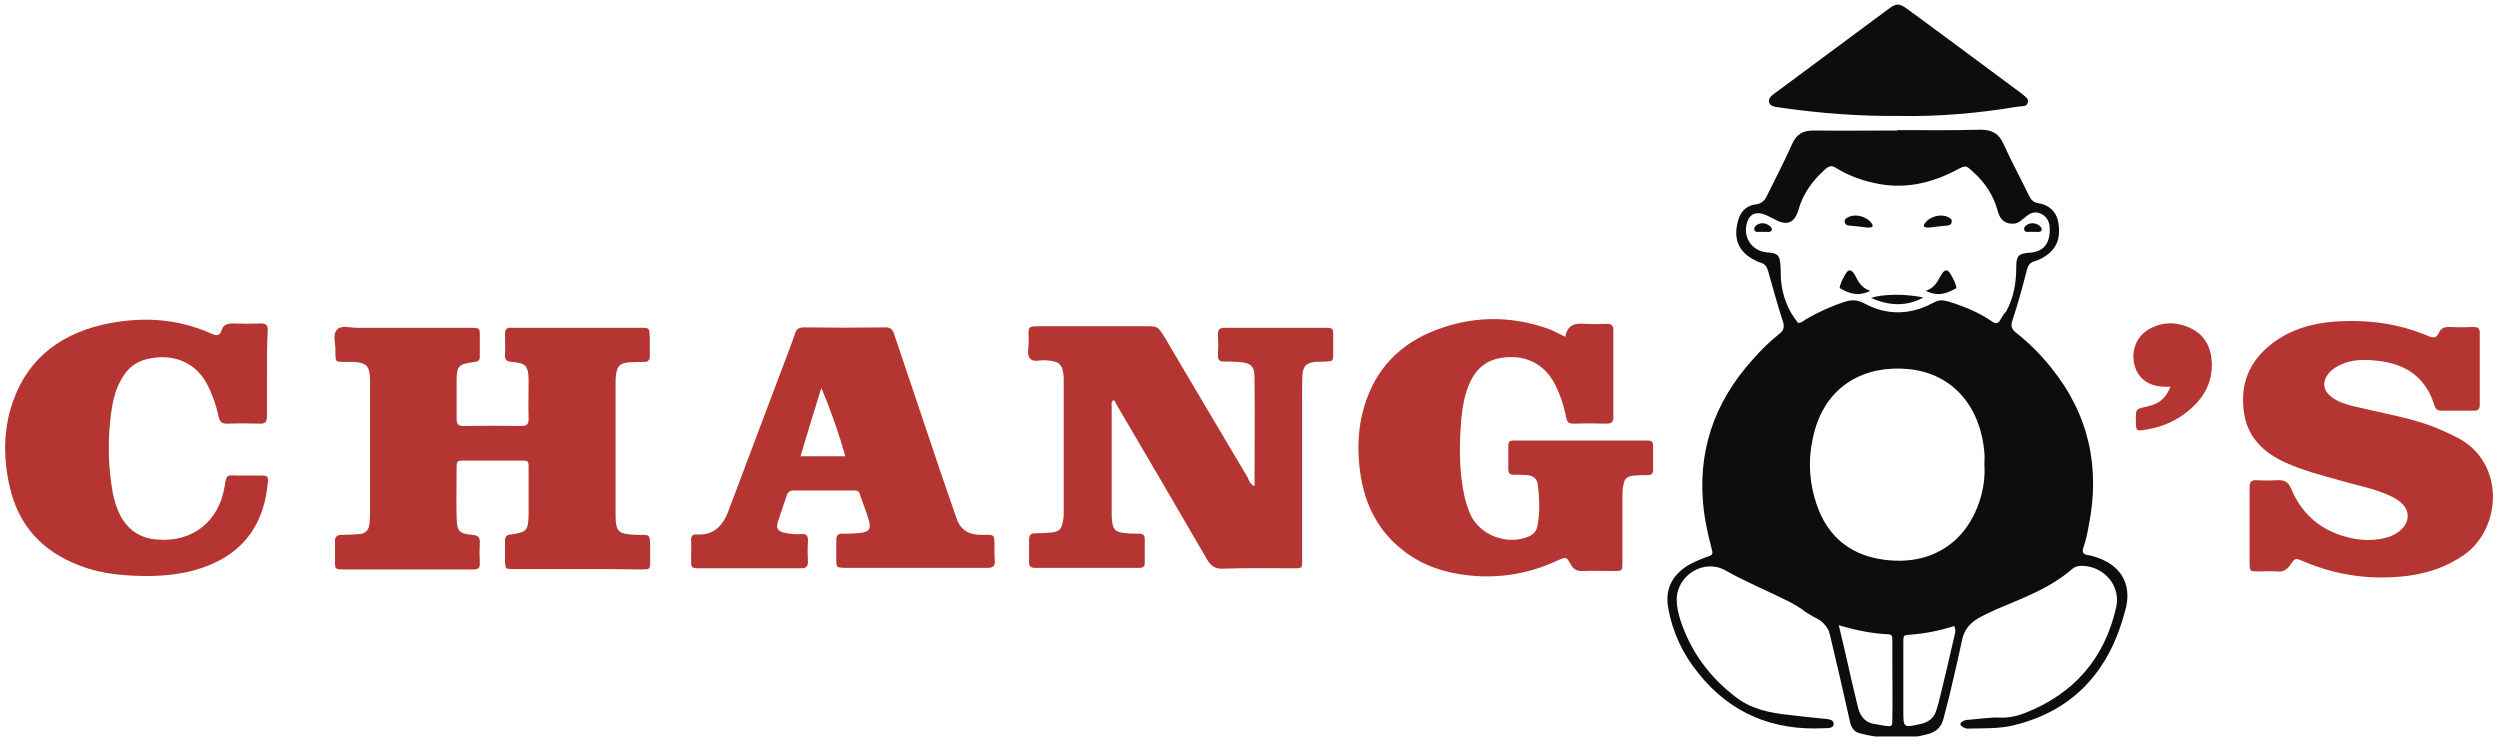
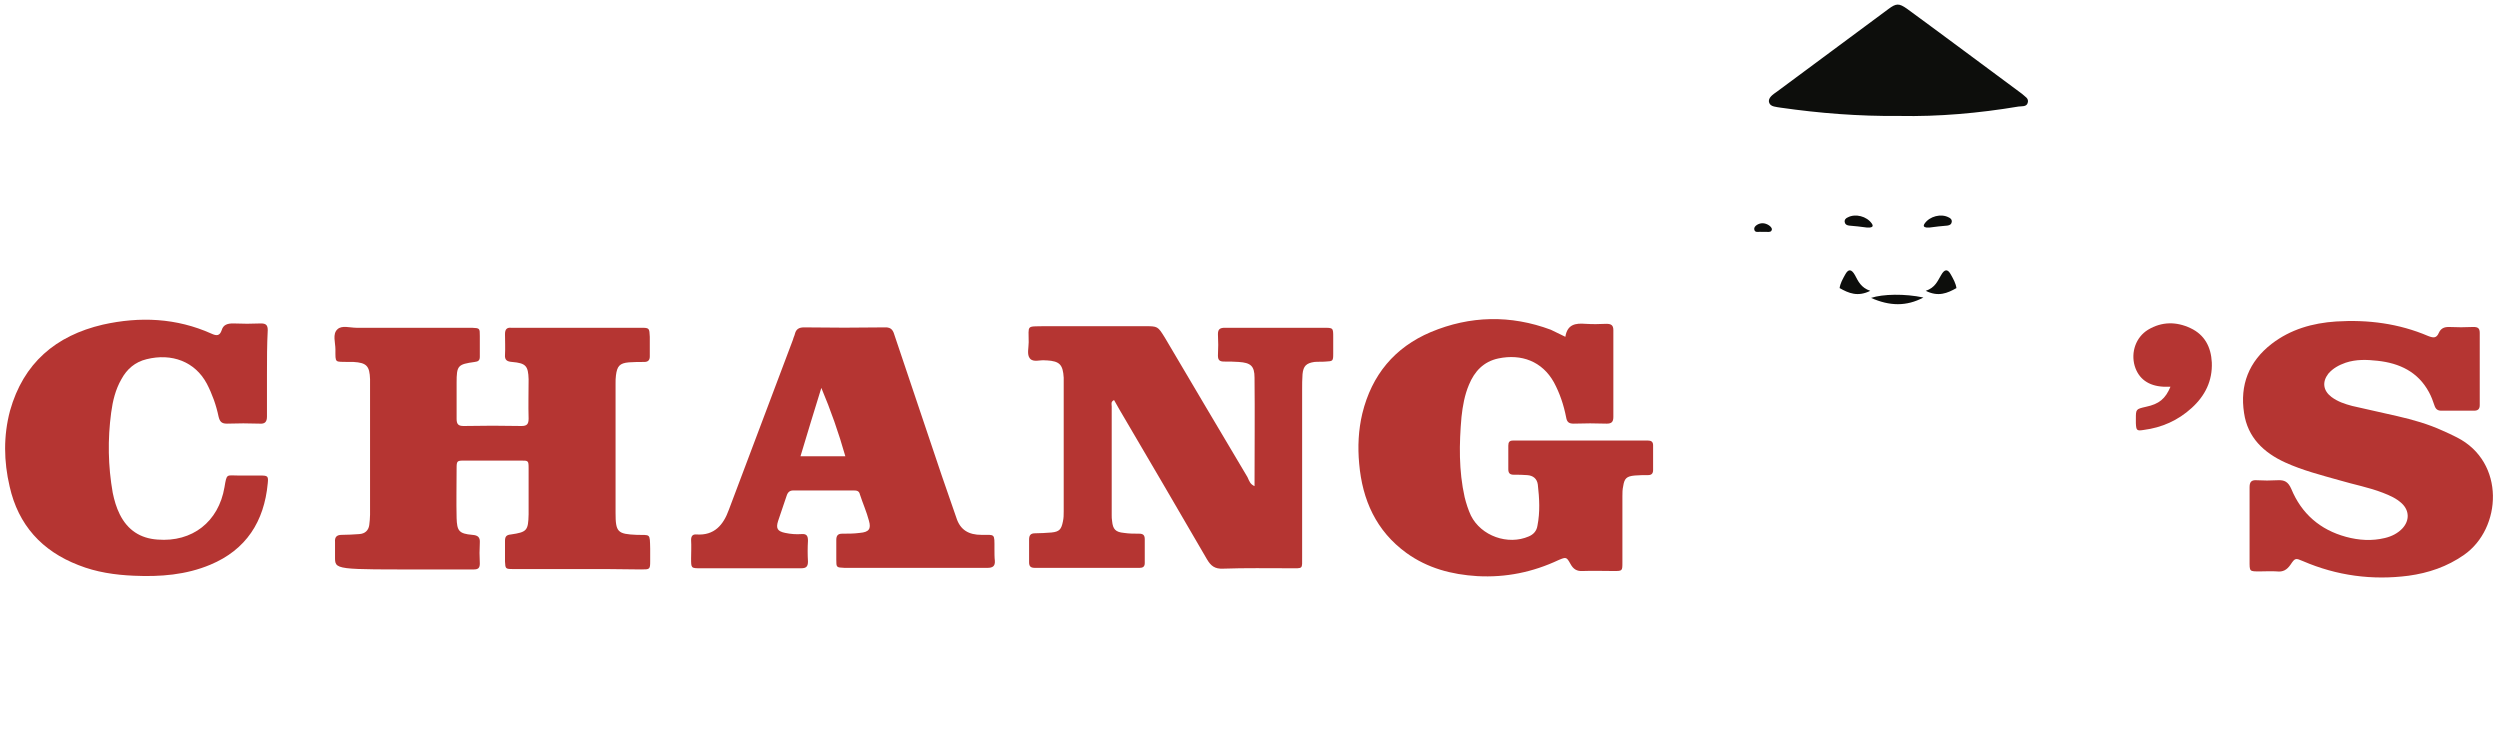
<svg xmlns="http://www.w3.org/2000/svg" width="205" height="61" viewBox="0 0 205 61" fill="none">
  <g clip-path="url(#clip0_227_64853)">
-     <path d="M47.411 46.662C45.636 46.662 43.83 46.662 42.055 46.662C41.442 46.662 41.442 46.63 41.41 46.05C41.41 45.47 41.41 44.922 41.41 44.342C41.41 43.987 41.539 43.858 41.894 43.826C43.217 43.633 43.313 43.504 43.346 42.183C43.346 40.926 43.346 39.637 43.346 38.38C43.346 37.768 43.313 37.768 42.733 37.768C41.184 37.768 39.603 37.768 38.055 37.768C37.474 37.768 37.442 37.8 37.442 38.413C37.442 39.766 37.409 41.119 37.442 42.473C37.474 43.536 37.635 43.762 38.732 43.858C39.184 43.891 39.377 44.052 39.345 44.503C39.313 45.051 39.313 45.631 39.345 46.211C39.345 46.565 39.216 46.694 38.861 46.694C37.7 46.694 36.538 46.694 35.377 46.694C33.086 46.694 30.795 46.694 28.505 46.694C27.343 46.694 27.472 46.758 27.472 45.631C27.472 45.244 27.472 44.825 27.472 44.438C27.44 44.052 27.601 43.858 28.021 43.858C28.505 43.858 28.989 43.826 29.473 43.794C29.924 43.762 30.215 43.504 30.279 43.053C30.311 42.763 30.344 42.505 30.344 42.215C30.344 38.606 30.344 34.997 30.344 31.356C30.344 31.259 30.344 31.195 30.344 31.098C30.311 30.002 30.053 29.744 28.989 29.68C28.86 29.68 28.698 29.68 28.569 29.68C27.44 29.648 27.505 29.809 27.505 28.649C27.505 28.101 27.247 27.392 27.666 27.006C28.021 26.651 28.698 26.877 29.215 26.877C32.183 26.877 35.151 26.877 38.119 26.877C38.313 26.877 38.506 26.877 38.7 26.877C39.345 26.909 39.345 26.909 39.345 27.553C39.345 28.133 39.345 28.681 39.345 29.261C39.345 29.551 39.216 29.648 38.926 29.68C37.538 29.873 37.442 29.97 37.442 31.388C37.442 32.387 37.442 33.354 37.442 34.352C37.442 34.804 37.603 34.932 38.022 34.932C39.603 34.9 41.184 34.9 42.765 34.932C43.217 34.932 43.346 34.771 43.346 34.32C43.313 33.257 43.346 32.161 43.346 31.098C43.313 30.002 43.12 29.777 41.991 29.68C41.571 29.648 41.378 29.519 41.41 29.1C41.442 28.52 41.41 27.972 41.41 27.392C41.41 27.038 41.539 26.844 41.894 26.877C41.959 26.877 42.023 26.877 42.055 26.877C45.572 26.877 49.089 26.877 52.573 26.877C53.251 26.877 53.251 26.909 53.283 27.618C53.283 28.166 53.283 28.681 53.283 29.229C53.283 29.551 53.122 29.68 52.831 29.68C52.412 29.68 51.992 29.68 51.573 29.712C50.799 29.777 50.605 30.035 50.508 30.776C50.476 31.001 50.476 31.227 50.476 31.452C50.476 34.997 50.476 38.509 50.476 42.054C50.476 43.633 50.637 43.794 52.218 43.858C53.347 43.891 53.283 43.697 53.315 44.986C53.315 45.341 53.315 45.663 53.315 46.017C53.315 46.694 53.283 46.694 52.573 46.694C50.863 46.662 49.121 46.662 47.411 46.662Z" fill="#B53532" />
+     <path d="M47.411 46.662C45.636 46.662 43.83 46.662 42.055 46.662C41.442 46.662 41.442 46.63 41.41 46.05C41.41 45.47 41.41 44.922 41.41 44.342C41.41 43.987 41.539 43.858 41.894 43.826C43.217 43.633 43.313 43.504 43.346 42.183C43.346 40.926 43.346 39.637 43.346 38.38C43.346 37.768 43.313 37.768 42.733 37.768C41.184 37.768 39.603 37.768 38.055 37.768C37.474 37.768 37.442 37.8 37.442 38.413C37.442 39.766 37.409 41.119 37.442 42.473C37.474 43.536 37.635 43.762 38.732 43.858C39.184 43.891 39.377 44.052 39.345 44.503C39.313 45.051 39.313 45.631 39.345 46.211C39.345 46.565 39.216 46.694 38.861 46.694C37.7 46.694 36.538 46.694 35.377 46.694C27.343 46.694 27.472 46.758 27.472 45.631C27.472 45.244 27.472 44.825 27.472 44.438C27.44 44.052 27.601 43.858 28.021 43.858C28.505 43.858 28.989 43.826 29.473 43.794C29.924 43.762 30.215 43.504 30.279 43.053C30.311 42.763 30.344 42.505 30.344 42.215C30.344 38.606 30.344 34.997 30.344 31.356C30.344 31.259 30.344 31.195 30.344 31.098C30.311 30.002 30.053 29.744 28.989 29.68C28.86 29.68 28.698 29.68 28.569 29.68C27.44 29.648 27.505 29.809 27.505 28.649C27.505 28.101 27.247 27.392 27.666 27.006C28.021 26.651 28.698 26.877 29.215 26.877C32.183 26.877 35.151 26.877 38.119 26.877C38.313 26.877 38.506 26.877 38.7 26.877C39.345 26.909 39.345 26.909 39.345 27.553C39.345 28.133 39.345 28.681 39.345 29.261C39.345 29.551 39.216 29.648 38.926 29.68C37.538 29.873 37.442 29.97 37.442 31.388C37.442 32.387 37.442 33.354 37.442 34.352C37.442 34.804 37.603 34.932 38.022 34.932C39.603 34.9 41.184 34.9 42.765 34.932C43.217 34.932 43.346 34.771 43.346 34.32C43.313 33.257 43.346 32.161 43.346 31.098C43.313 30.002 43.12 29.777 41.991 29.68C41.571 29.648 41.378 29.519 41.41 29.1C41.442 28.52 41.41 27.972 41.41 27.392C41.41 27.038 41.539 26.844 41.894 26.877C41.959 26.877 42.023 26.877 42.055 26.877C45.572 26.877 49.089 26.877 52.573 26.877C53.251 26.877 53.251 26.909 53.283 27.618C53.283 28.166 53.283 28.681 53.283 29.229C53.283 29.551 53.122 29.68 52.831 29.68C52.412 29.68 51.992 29.68 51.573 29.712C50.799 29.777 50.605 30.035 50.508 30.776C50.476 31.001 50.476 31.227 50.476 31.452C50.476 34.997 50.476 38.509 50.476 42.054C50.476 43.633 50.637 43.794 52.218 43.858C53.347 43.891 53.283 43.697 53.315 44.986C53.315 45.341 53.315 45.663 53.315 46.017C53.315 46.694 53.283 46.694 52.573 46.694C50.863 46.662 49.121 46.662 47.411 46.662Z" fill="#B53532" />
    <path d="M102.872 39.863C102.872 36.834 102.904 33.901 102.872 30.969C102.872 30.002 102.549 29.745 101.581 29.68C101.194 29.648 100.774 29.648 100.387 29.648C100.032 29.648 99.871 29.551 99.871 29.165C99.903 28.584 99.903 27.972 99.871 27.392C99.871 26.973 100.065 26.877 100.452 26.877C101.129 26.877 101.807 26.877 102.484 26.877C104.485 26.877 106.517 26.877 108.518 26.877C109.324 26.877 109.324 26.877 109.324 27.65C109.324 28.101 109.324 28.552 109.324 29.003C109.324 29.616 109.292 29.616 108.711 29.648C108.389 29.68 108.098 29.648 107.776 29.68C107.13 29.777 106.872 30.002 106.808 30.679C106.775 31.098 106.775 31.517 106.775 31.936C106.775 36.511 106.775 41.087 106.775 45.663C106.775 46.694 106.872 46.597 105.808 46.597C103.969 46.597 102.13 46.565 100.291 46.63C99.613 46.662 99.29 46.404 98.968 45.856C96.58 41.732 94.193 37.672 91.773 33.547C91.644 33.289 91.483 33.064 91.354 32.806C91.063 32.935 91.16 33.16 91.16 33.321C91.16 36.286 91.16 39.251 91.16 42.215C91.16 42.376 91.16 42.569 91.192 42.731C91.257 43.407 91.483 43.633 92.16 43.697C92.58 43.762 92.999 43.762 93.418 43.762C93.741 43.762 93.87 43.891 93.87 44.213C93.87 44.857 93.87 45.502 93.87 46.178C93.87 46.468 93.709 46.565 93.451 46.565C93.289 46.565 93.096 46.565 92.934 46.565H85.288C85.159 46.565 84.998 46.565 84.869 46.565C84.546 46.565 84.385 46.468 84.385 46.114C84.385 45.502 84.385 44.857 84.385 44.245C84.385 43.891 84.514 43.73 84.869 43.73C85.32 43.73 85.772 43.697 86.224 43.665C86.869 43.601 87.03 43.407 87.159 42.763C87.224 42.473 87.224 42.215 87.224 41.925C87.224 38.38 87.224 34.868 87.224 31.323C87.224 31.195 87.224 31.098 87.224 30.969C87.159 29.906 86.901 29.616 85.837 29.551C85.804 29.551 85.772 29.551 85.74 29.551C85.288 29.487 84.74 29.745 84.449 29.39C84.191 29.068 84.353 28.52 84.353 28.069C84.353 26.619 84.127 26.78 85.643 26.748C88.385 26.748 91.128 26.748 93.87 26.748C94.935 26.748 94.935 26.748 95.516 27.682C97.774 31.517 100.032 35.319 102.291 39.122C102.452 39.476 102.517 39.702 102.872 39.863Z" fill="#B53532" />
    <path d="M128.359 27.618C128.521 26.587 129.198 26.49 130.005 26.554C130.553 26.587 131.134 26.587 131.715 26.554C132.102 26.554 132.295 26.651 132.295 27.07C132.295 29.454 132.295 31.807 132.295 34.191C132.295 34.61 132.134 34.739 131.747 34.739C130.844 34.707 129.94 34.707 129.037 34.739C128.65 34.739 128.488 34.61 128.424 34.224C128.23 33.225 127.908 32.258 127.424 31.356C126.456 29.616 124.746 29.003 122.875 29.39C121.649 29.648 120.907 30.453 120.455 31.549C120.1 32.387 119.939 33.289 119.842 34.191C119.648 36.383 119.616 38.606 120.1 40.765C120.229 41.281 120.39 41.796 120.616 42.279C121.455 43.955 123.649 44.728 125.359 43.987C125.746 43.826 126.004 43.536 126.069 43.117C126.294 41.989 126.23 40.862 126.101 39.734C126.036 39.25 125.714 38.993 125.23 38.96C124.875 38.928 124.488 38.928 124.133 38.928C123.81 38.928 123.681 38.799 123.681 38.477C123.681 37.833 123.681 37.188 123.681 36.544C123.681 36.254 123.778 36.125 124.068 36.125C124.23 36.125 124.423 36.125 124.585 36.125C127.94 36.125 131.263 36.125 134.618 36.125C134.78 36.125 134.973 36.125 135.135 36.125C135.393 36.125 135.554 36.221 135.554 36.511C135.554 37.188 135.554 37.865 135.554 38.541C135.554 38.831 135.425 38.96 135.135 38.96C134.78 38.96 134.393 38.96 134.038 38.993C133.392 39.057 133.199 39.218 133.102 39.863C133.037 40.153 133.037 40.41 133.037 40.7C133.037 42.505 133.037 44.309 133.037 46.114C133.037 46.823 133.037 46.823 132.328 46.823C131.489 46.823 130.618 46.791 129.779 46.823C129.295 46.855 129.005 46.662 128.779 46.243C128.456 45.663 128.424 45.663 127.811 45.921C125.681 46.92 123.488 47.371 121.132 47.242C119.035 47.113 117.067 46.597 115.325 45.341C112.841 43.536 111.712 40.99 111.453 38.026C111.324 36.64 111.389 35.255 111.712 33.901C112.486 30.743 114.357 28.488 117.325 27.231C120.552 25.878 123.875 25.813 127.166 27.038C127.52 27.199 127.875 27.392 128.359 27.618Z" fill="#B53532" />
    <path d="M184.465 43.085C184.465 42.054 184.465 40.99 184.465 39.959C184.465 39.54 184.594 39.347 185.046 39.379C185.626 39.412 186.175 39.412 186.756 39.379C187.336 39.347 187.627 39.508 187.885 40.088C188.724 42.118 190.24 43.44 192.369 44.02C193.434 44.309 194.499 44.374 195.563 44.116C196.112 43.987 196.628 43.73 197.015 43.311C197.596 42.666 197.564 41.861 196.951 41.281C196.499 40.862 195.983 40.636 195.402 40.41C194.241 39.959 193.015 39.734 191.821 39.379C190.337 38.96 188.82 38.574 187.401 37.929C185.626 37.124 184.304 35.867 184.013 33.869C183.658 31.581 184.4 29.648 186.272 28.198C187.82 27.006 189.627 26.49 191.563 26.361C194.176 26.2 196.693 26.522 199.112 27.553C199.532 27.715 199.79 27.747 199.983 27.296C200.145 26.941 200.403 26.812 200.79 26.812C201.468 26.844 202.145 26.844 202.823 26.812C203.178 26.812 203.339 26.909 203.339 27.296C203.339 29.261 203.339 31.259 203.339 33.225C203.339 33.547 203.178 33.676 202.887 33.676C201.984 33.676 201.08 33.676 200.177 33.676C199.887 33.676 199.725 33.547 199.629 33.257C199.5 32.87 199.37 32.516 199.177 32.161C198.274 30.486 196.757 29.777 194.95 29.583C194.079 29.487 193.208 29.454 192.337 29.744C191.789 29.938 191.305 30.196 190.918 30.647C190.401 31.323 190.498 32.032 191.176 32.548C191.692 32.935 192.273 33.128 192.886 33.289C194.112 33.579 195.37 33.837 196.596 34.127C197.854 34.417 199.112 34.771 200.306 35.319C200.693 35.48 201.08 35.674 201.468 35.867C205.468 37.897 205.146 43.343 202.048 45.502C200.661 46.468 199.145 46.984 197.499 47.21C194.531 47.596 191.627 47.21 188.853 46.017C188.24 45.76 188.207 45.727 187.82 46.307C187.53 46.726 187.207 46.92 186.691 46.855C186.239 46.823 185.788 46.855 185.336 46.855C184.433 46.855 184.465 46.887 184.465 45.953C184.465 44.922 184.465 44.02 184.465 43.085Z" fill="#B53532" />
    <path d="M21.891 30.679C21.891 31.839 21.891 32.999 21.891 34.159C21.891 34.578 21.73 34.772 21.31 34.739C20.407 34.707 19.503 34.707 18.6 34.739C18.148 34.739 18.019 34.546 17.922 34.159C17.729 33.225 17.406 32.322 16.955 31.453C15.987 29.648 14.083 28.939 12.018 29.455C11.083 29.68 10.405 30.26 9.953 31.098C9.47 31.936 9.244 32.87 9.115 33.837C8.824 36.028 8.857 38.219 9.244 40.411C9.373 41.023 9.534 41.603 9.824 42.183C10.47 43.472 11.502 44.148 12.922 44.245C15.761 44.471 17.922 42.795 18.406 39.959C18.6 38.799 18.568 38.993 19.536 38.993C20.116 38.993 20.729 38.993 21.31 38.993C21.955 38.993 22.02 39.025 21.955 39.637C21.665 42.763 20.181 45.083 17.245 46.307C15.245 47.145 13.148 47.306 10.986 47.21C9.437 47.145 7.889 46.92 6.437 46.34C3.436 45.18 1.5 43.053 0.791 39.895C0.307 37.833 0.274 35.738 0.823 33.676C1.92 29.777 4.566 27.521 8.437 26.619C11.47 25.942 14.47 26.071 17.342 27.36C17.761 27.553 18.019 27.553 18.181 27.07C18.31 26.619 18.665 26.522 19.116 26.522C19.89 26.555 20.633 26.555 21.407 26.522C21.826 26.522 21.955 26.683 21.955 27.07C21.891 28.295 21.891 29.487 21.891 30.679Z" fill="#B53532" />
    <path d="M177.98 31.71C177.722 31.71 177.56 31.71 177.399 31.71C176.173 31.646 175.367 31.066 175.044 30.002C174.721 28.875 175.141 27.65 176.141 27.038C177.27 26.361 178.464 26.361 179.625 26.909C180.787 27.457 181.303 28.456 181.368 29.712C181.432 31.227 180.819 32.451 179.722 33.45C178.593 34.481 177.27 35.062 175.786 35.255C175.205 35.352 175.173 35.287 175.141 34.707C175.141 34.578 175.141 34.481 175.141 34.353C175.141 33.547 175.141 33.547 175.98 33.354C177.044 33.128 177.56 32.709 177.98 31.71Z" fill="#B53532" />
    <path d="M81.545 44.986C81.545 43.73 81.61 43.858 80.481 43.858C79.448 43.858 78.738 43.472 78.416 42.441C78.029 41.281 77.609 40.153 77.222 38.993C75.931 35.19 74.673 31.388 73.383 27.586C73.254 27.167 73.157 26.812 72.544 26.845C70.35 26.877 68.124 26.877 65.93 26.845C65.543 26.845 65.285 26.974 65.188 27.36C65.156 27.521 65.059 27.682 65.027 27.843C63.284 32.484 61.51 37.156 59.768 41.796C59.316 43.053 58.574 43.923 57.122 43.826C56.8 43.794 56.67 43.955 56.67 44.277C56.703 44.793 56.67 45.309 56.67 45.792C56.67 46.597 56.67 46.597 57.445 46.597C59.219 46.597 61.026 46.597 62.8 46.597C63.768 46.597 64.736 46.597 65.704 46.597C66.091 46.597 66.253 46.469 66.253 46.05C66.22 45.47 66.22 44.922 66.253 44.342C66.253 43.955 66.156 43.762 65.736 43.794C65.285 43.826 64.833 43.794 64.381 43.697C63.768 43.569 63.607 43.343 63.801 42.731C64.026 42.022 64.284 41.345 64.51 40.636C64.607 40.346 64.769 40.217 65.059 40.217C66.704 40.217 68.35 40.217 69.995 40.217C70.253 40.217 70.447 40.249 70.511 40.539C70.737 41.248 71.06 41.957 71.253 42.699C71.447 43.375 71.253 43.633 70.511 43.697C70.027 43.762 69.543 43.762 69.059 43.762C68.705 43.762 68.576 43.923 68.576 44.277C68.576 44.825 68.576 45.341 68.576 45.889C68.576 46.533 68.576 46.533 69.253 46.565C71.189 46.565 73.092 46.565 75.028 46.565C76.996 46.565 78.996 46.565 80.965 46.565C81.384 46.565 81.61 46.436 81.578 45.985C81.545 45.727 81.545 45.341 81.545 44.986ZM65.64 37.414C66.22 35.513 66.769 33.644 67.35 31.807C68.124 33.644 68.769 35.48 69.318 37.414H65.64Z" fill="#B53532" />
    <path d="M155.751 9.508C152.395 9.54 149.201 9.283 146.039 8.832C145.684 8.767 145.168 8.767 145.071 8.413C144.942 8.026 145.394 7.736 145.717 7.51C148.749 5.255 151.814 2.999 154.847 0.743C155.492 0.26 155.718 0.26 156.364 0.711C159.493 2.999 162.59 5.319 165.688 7.607C165.72 7.639 165.784 7.672 165.817 7.704C166.042 7.929 166.397 8.058 166.268 8.445C166.172 8.767 165.784 8.703 165.526 8.735C162.268 9.283 158.945 9.573 155.751 9.508Z" fill="#0D0E0C" />
-     <path d="M171.592 45.599C171.495 45.566 171.366 45.534 171.269 45.534C170.85 45.47 170.689 45.341 170.85 44.857C171.044 44.31 171.173 43.73 171.269 43.15C172.237 38.348 171.302 33.998 168.204 30.163C167.366 29.1 166.398 28.133 165.333 27.296C164.978 27.006 164.849 26.78 165.01 26.297C165.462 24.943 165.849 23.526 166.204 22.14C166.301 21.785 166.43 21.528 166.817 21.431C167.269 21.302 167.656 21.076 168.011 20.787C168.817 20.11 168.946 19.207 168.785 18.241C168.624 17.339 168.011 16.791 167.14 16.662C166.753 16.597 166.559 16.404 166.398 16.082C165.72 14.664 164.946 13.278 164.301 11.828C163.913 10.958 163.365 10.636 162.397 10.636C160.139 10.701 157.88 10.668 155.59 10.668V10.701C153.299 10.701 151.008 10.733 148.717 10.701C147.814 10.701 147.298 11.023 146.943 11.828C146.33 13.214 145.62 14.567 144.943 15.953C144.749 16.372 144.523 16.694 143.975 16.759C143.33 16.823 142.813 17.242 142.587 17.886C142.071 19.433 142.491 20.561 143.717 21.238C143.91 21.334 144.104 21.463 144.33 21.528C144.749 21.624 144.91 21.914 145.007 22.301C145.394 23.654 145.749 25.008 146.201 26.361C146.362 26.877 146.233 27.134 145.846 27.424C145.072 28.037 144.362 28.746 143.717 29.487C140.523 33.031 139.135 37.124 139.716 41.893C139.845 42.892 140.071 43.891 140.329 44.89C140.49 45.47 140.49 45.502 139.877 45.695C139.297 45.921 138.716 46.146 138.2 46.501C137.038 47.306 136.554 48.402 136.78 49.788C137.135 51.818 137.974 53.622 139.264 55.201C141.91 58.52 145.427 59.938 149.621 59.712C149.911 59.712 150.363 59.712 150.363 59.358C150.363 59.004 149.943 58.971 149.621 58.939C148.621 58.842 147.653 58.746 146.653 58.617C145.136 58.456 143.684 58.166 142.426 57.231C140.2 55.556 138.651 53.461 137.78 50.819C137.619 50.271 137.49 49.723 137.49 49.175C137.49 47.178 139.716 45.792 141.458 46.759C143.168 47.725 144.975 48.466 146.717 49.336C146.814 49.401 147.072 49.53 147.395 49.723C147.879 50.013 147.911 50.11 148.298 50.335C149.008 50.786 149.137 50.722 149.492 51.077C149.782 51.367 149.943 51.657 149.976 51.785C150.073 52.075 150.137 52.398 150.202 52.688C150.718 54.814 151.202 56.973 151.686 59.132C151.782 59.616 152.008 60.002 152.492 60.131C154.396 60.615 156.299 60.711 158.203 60.163C158.816 59.97 159.203 59.584 159.364 58.939C159.59 58.037 159.848 57.135 160.042 56.232C160.332 55.008 160.623 53.751 160.881 52.526C160.977 52.011 161.203 51.528 161.623 51.141C161.945 50.819 162.365 50.593 162.913 50.335C163.365 50.11 163.752 49.949 163.817 49.916C165.946 49.014 168.14 48.209 169.914 46.662C170.172 46.436 170.495 46.372 170.85 46.404C172.592 46.501 173.915 48.08 173.528 49.788C172.592 53.977 170.076 56.877 166.075 58.456C165.43 58.713 164.72 58.875 164.01 58.842C163.204 58.81 162.429 58.939 161.623 59.004C161.397 59.036 161.171 59.004 160.977 59.132C160.881 59.197 160.784 59.229 160.752 59.358C160.752 59.487 160.848 59.551 160.945 59.616C161.074 59.68 161.203 59.745 161.332 59.745C162.623 59.712 163.946 59.777 165.204 59.455C170.14 58.23 172.979 54.911 174.238 50.174C174.947 47.822 173.818 46.211 171.592 45.599ZM155.17 59.004C155.17 59.584 155.138 59.584 154.589 59.519C154.331 59.487 154.105 59.422 153.847 59.39C152.944 59.294 152.525 58.746 152.331 57.908C151.976 56.426 151.621 54.943 151.299 53.461C151.137 52.784 150.976 52.108 150.782 51.27C152.202 51.689 153.492 51.947 154.815 52.011C155.073 52.011 155.17 52.14 155.17 52.365C155.17 52.913 155.17 53.429 155.17 53.977C155.17 55.684 155.202 57.328 155.17 59.004ZM160.3 51.979C159.881 53.848 159.429 55.717 158.977 57.586C158.913 57.811 158.848 58.005 158.784 58.23C158.59 58.875 158.171 59.197 157.525 59.358C156.073 59.68 156.073 59.712 156.073 58.262C156.073 56.393 156.073 54.524 156.073 52.688C156.073 52.108 156.073 52.075 156.654 52.043C157.88 51.947 159.042 51.721 160.235 51.334C160.397 51.624 160.332 51.818 160.3 51.979ZM162.333 41.055C161.236 44.471 158.364 46.436 154.428 45.889C151.428 45.47 149.556 43.665 148.782 40.765C148.266 38.896 148.298 37.027 148.847 35.158C149.911 31.581 152.912 29.938 156.461 30.26C160.235 30.615 162.429 33.483 162.72 37.124C162.752 37.446 162.72 37.736 162.72 38.058C162.784 39.057 162.655 40.088 162.333 41.055ZM164.042 26.2C163.849 26.555 163.655 26.587 163.3 26.329C162.203 25.588 161.01 25.104 159.751 24.718C159.332 24.589 158.977 24.589 158.622 24.782C158.461 24.879 158.3 24.911 158.171 25.008C156.396 25.846 154.589 25.813 152.879 24.879C152.331 24.589 151.847 24.557 151.266 24.75C150.169 25.104 149.105 25.588 148.104 26.168C147.911 26.297 147.75 26.458 147.459 26.49C146.62 25.491 146.169 24.299 146.04 22.978C146.007 22.494 146.04 22.011 145.975 21.528C145.911 20.98 145.749 20.787 145.169 20.722C145.072 20.69 144.943 20.722 144.846 20.69C143.588 20.561 142.846 19.336 143.297 18.144C143.491 17.596 143.91 17.371 144.523 17.532C144.846 17.629 145.136 17.79 145.459 17.951C146.524 18.563 147.169 18.305 147.491 17.145C147.879 15.824 148.653 14.793 149.653 13.891C149.976 13.601 150.202 13.536 150.589 13.794C151.653 14.438 152.815 14.857 154.073 15.083C156.332 15.502 158.461 14.986 160.461 13.923C161.203 13.536 161.203 13.536 161.816 14.116C162.784 14.986 163.462 16.017 163.817 17.306C164.01 18.08 164.494 18.402 165.172 18.337C165.494 18.305 165.72 18.08 165.978 17.886C166.398 17.5 166.849 17.242 167.43 17.564C168.011 17.886 168.108 18.434 168.075 19.014C168.011 20.11 167.462 20.658 166.398 20.722C165.527 20.787 165.333 20.98 165.333 21.882C165.333 23.171 165.139 24.395 164.494 25.555C164.301 25.749 164.172 25.974 164.042 26.2Z" fill="#0D0E0C" />
    <path d="M152.105 22.559C151.815 22.043 151.556 22.043 151.298 22.527C151.105 22.881 150.911 23.203 150.847 23.622C151.589 24.041 152.331 24.363 153.363 23.848C152.589 23.59 152.363 23.042 152.105 22.559Z" fill="#0D0E0C" />
    <path d="M159.17 22.559C159.461 22.043 159.719 22.043 159.977 22.527C160.171 22.881 160.364 23.203 160.429 23.622C159.687 24.041 158.945 24.363 157.912 23.848C158.686 23.59 158.88 23.042 159.17 22.559Z" fill="#0D0E0C" />
    <path d="M153.428 24.428C154.944 25.105 156.331 25.137 157.719 24.396C156.202 24.073 154.396 24.106 153.428 24.428Z" fill="#0D0E0C" />
    <path d="M159.687 18.498C159.881 18.466 160.01 18.402 160.042 18.209C160.074 18.015 159.945 17.886 159.784 17.822C159.171 17.5 158.235 17.725 157.816 18.337C157.687 18.531 157.751 18.627 157.977 18.66C158.074 18.66 158.138 18.66 158.203 18.66C158.719 18.595 159.203 18.531 159.687 18.498Z" fill="#0D0E0C" />
    <path d="M151.621 18.498C151.428 18.466 151.298 18.402 151.266 18.209C151.234 18.015 151.363 17.886 151.524 17.822C152.137 17.5 153.073 17.725 153.492 18.337C153.621 18.531 153.557 18.627 153.331 18.66C153.234 18.66 153.17 18.66 153.105 18.66C152.589 18.595 152.105 18.531 151.621 18.498Z" fill="#0D0E0C" />
    <path d="M144.523 18.305C144.201 18.305 143.846 18.531 143.846 18.756C143.846 18.756 143.846 18.885 143.91 18.95C144.039 19.079 144.265 18.982 144.459 19.014C144.491 19.014 144.523 19.014 144.555 19.014C144.652 19.014 144.717 19.014 144.814 19.014C144.943 19.014 145.136 19.046 145.233 18.95C145.265 18.918 145.298 18.853 145.298 18.789C145.265 18.563 144.878 18.305 144.523 18.305Z" fill="#0D0E0C" />
-     <path d="M166.656 18.305C166.333 18.305 165.978 18.531 165.978 18.756C165.978 18.756 165.978 18.885 166.043 18.95C166.172 19.079 166.397 18.982 166.591 19.014C166.623 19.014 166.656 19.014 166.688 19.014C166.785 19.014 166.849 19.014 166.946 19.014C167.075 19.014 167.269 19.046 167.365 18.95C167.398 18.918 167.43 18.853 167.43 18.789C167.398 18.563 167.043 18.305 166.656 18.305Z" fill="#0D0E0C" />
  </g>
  <defs>
    <clipPath id="clip0_227_64853">
      <rect width="204" height="60" fill="white" transform="translate(0.404 0.389)" />
    </clipPath>
  </defs>
</svg>